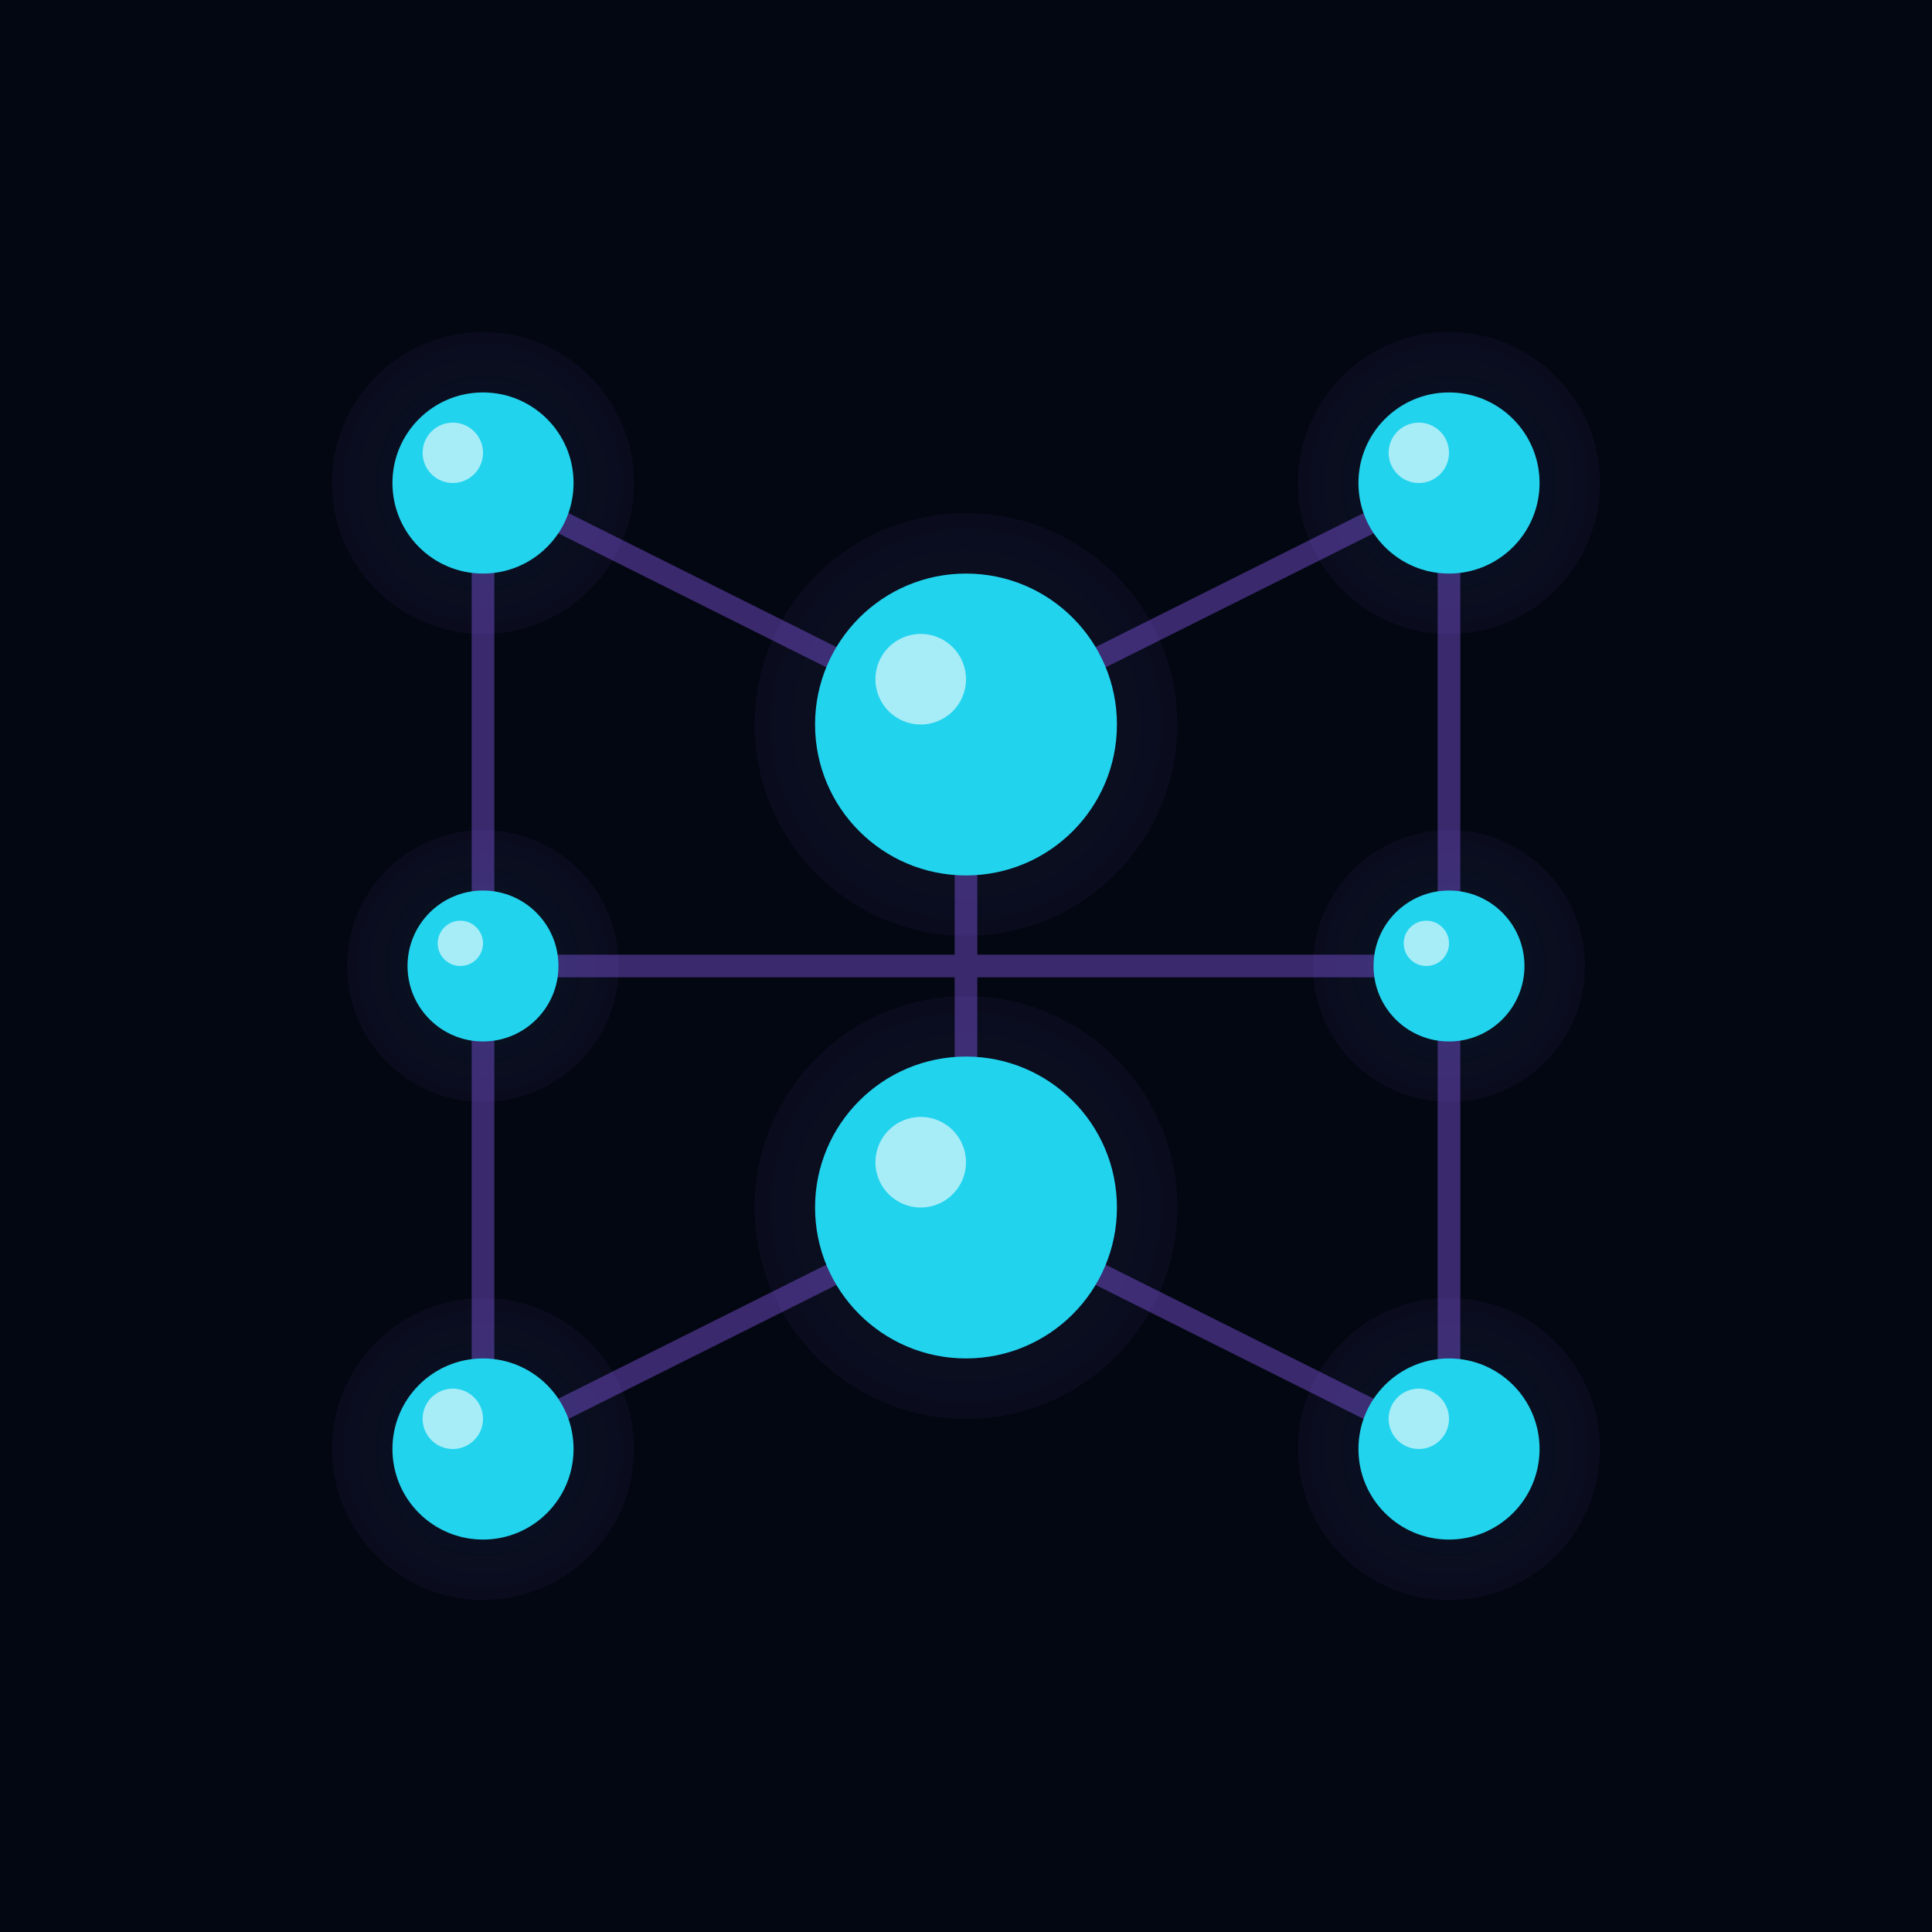
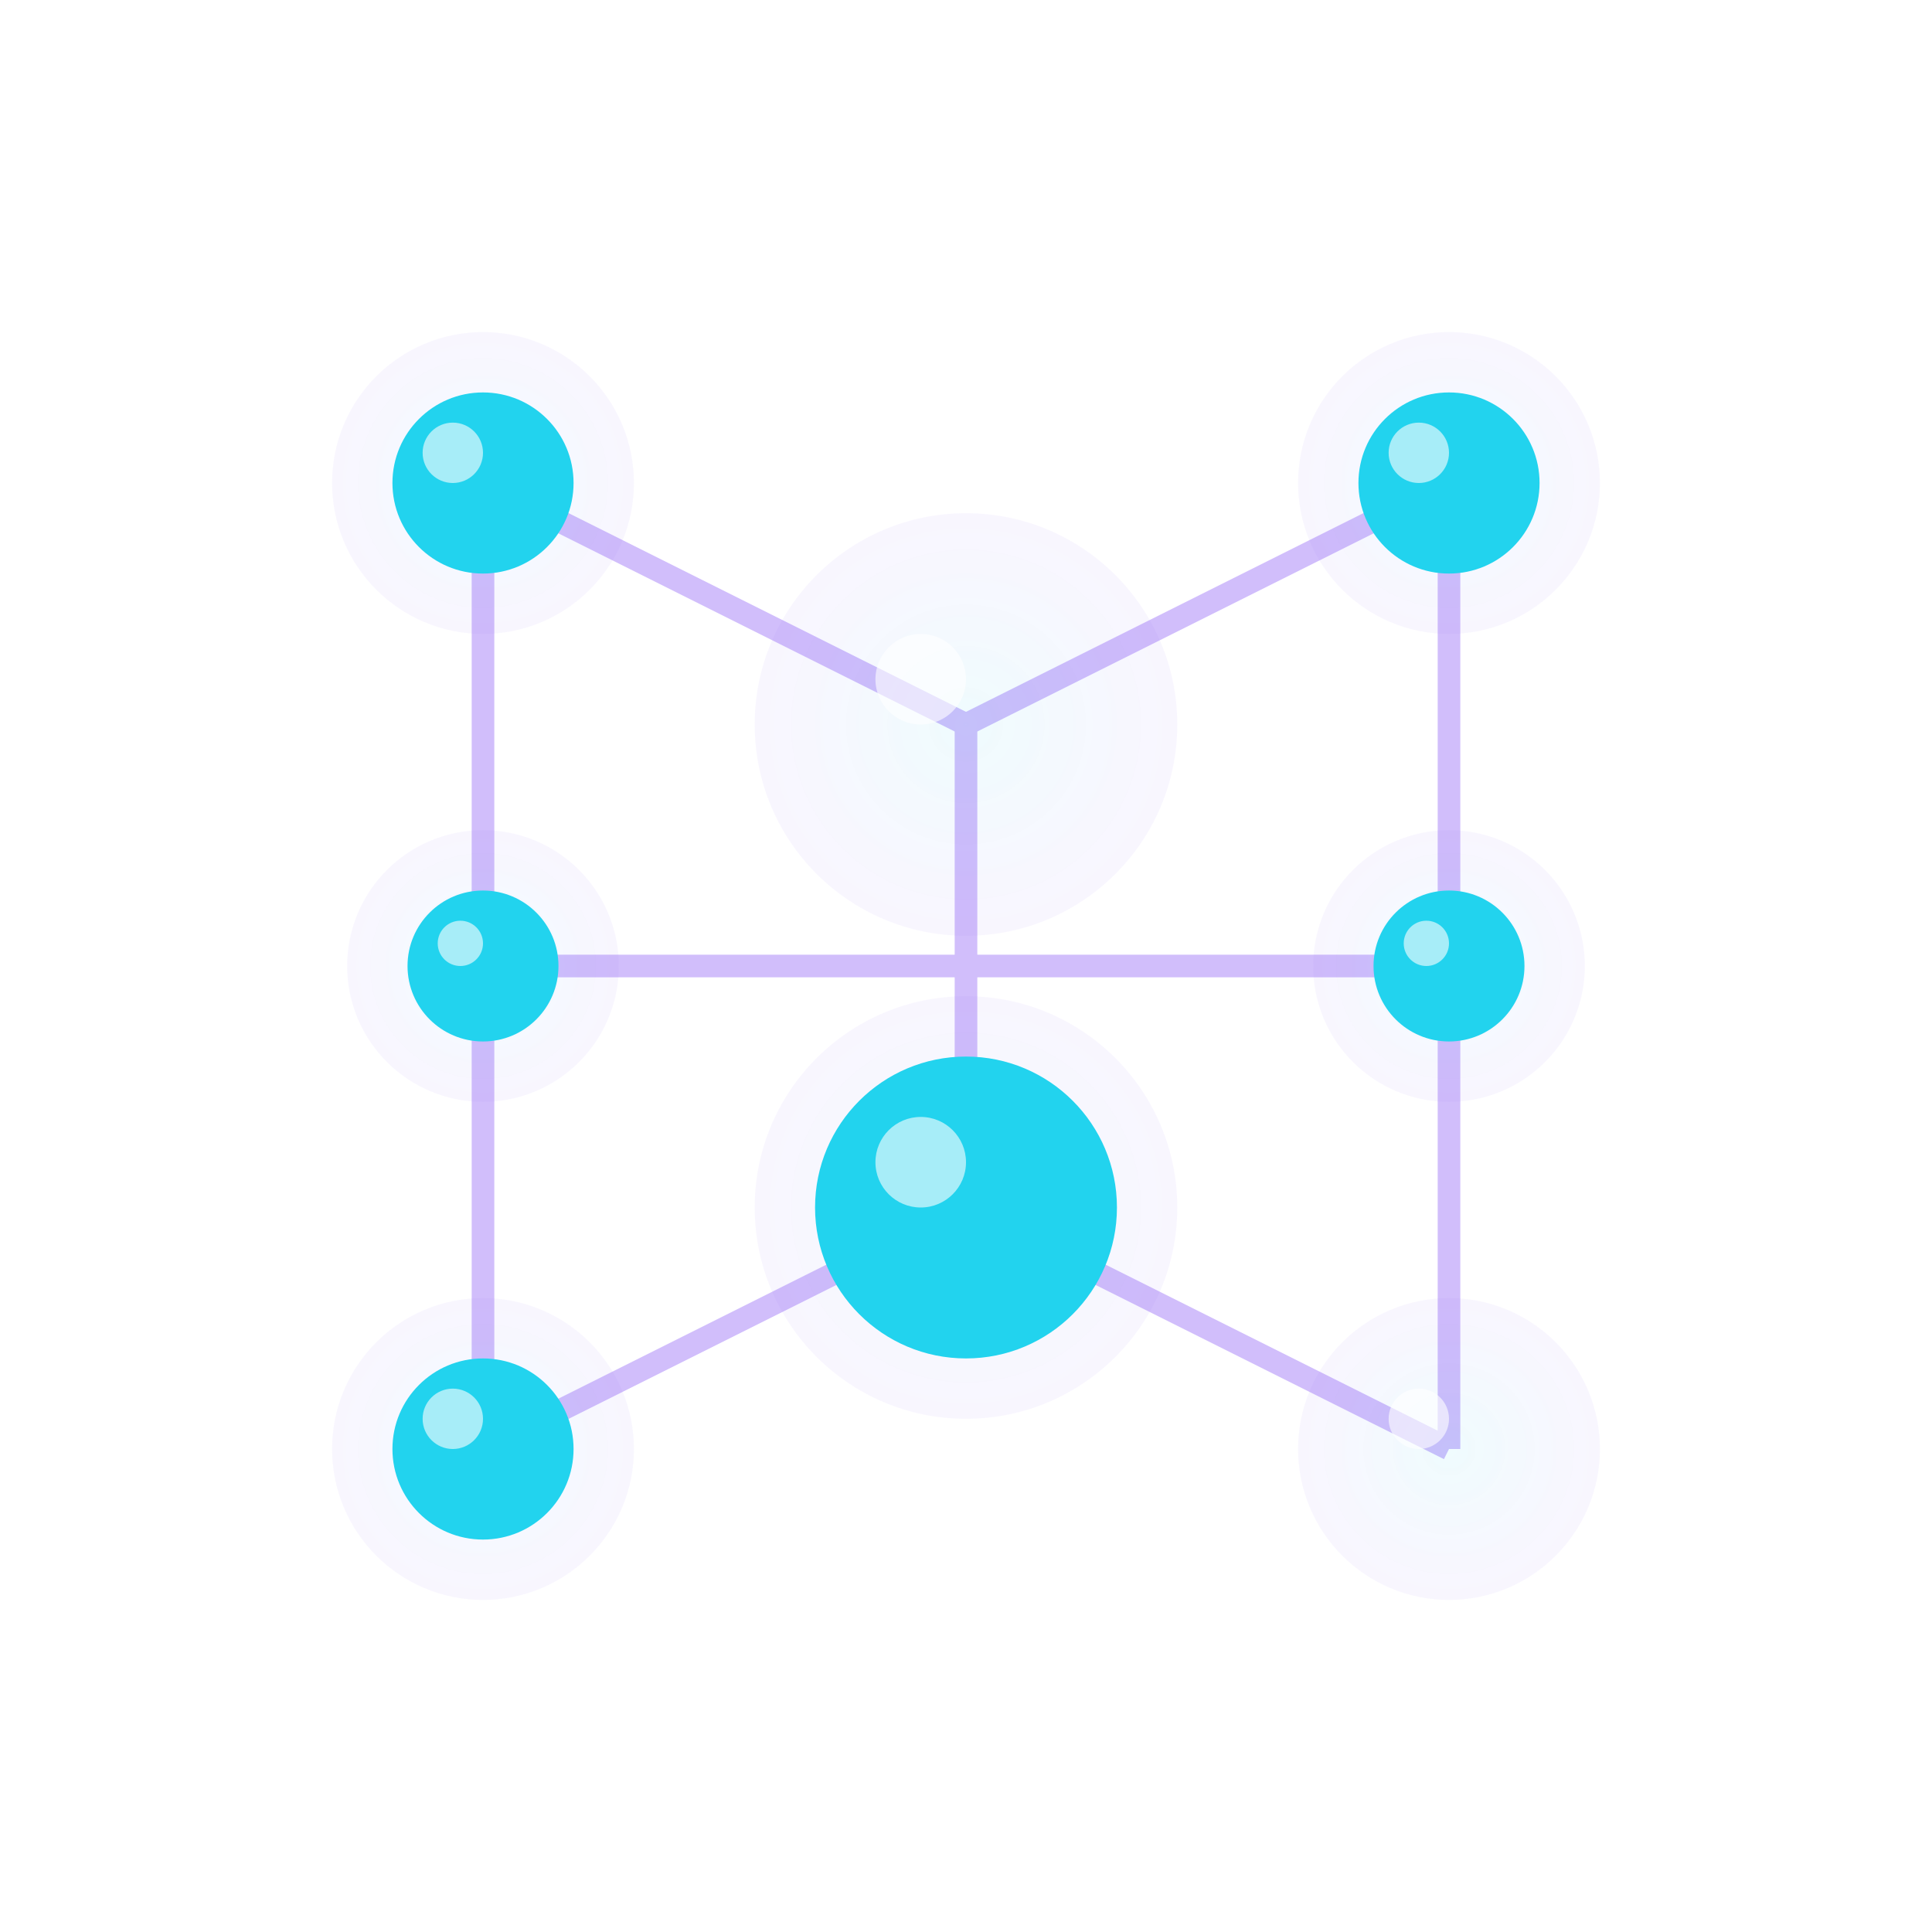
<svg xmlns="http://www.w3.org/2000/svg" viewBox="0 0 256 256" fill="none">
-   <rect width="256" height="256" fill="#030712" />
  <defs>
    <radialGradient id="nodeGrad">
      <stop offset="0%" stop-color="#22D3EE" stop-opacity="0.8" />
      <stop offset="100%" stop-color="#8B5CF6" stop-opacity="0.6" />
    </radialGradient>
    <filter id="glow">
      <feGaussianBlur stdDeviation="6" result="coloredBlur" />
      <feMerge>
        <feMergeNode in="coloredBlur" />
        <feMergeNode in="SourceGraphic" />
      </feMerge>
    </filter>
  </defs>
  <g stroke="#8B5CF6" stroke-width="3" opacity="0.4">
    <line x1="64" y1="64" x2="128" y2="96" />
    <line x1="128" y1="96" x2="192" y2="64" />
    <line x1="128" y1="96" x2="128" y2="160" />
    <line x1="128" y1="160" x2="64" y2="192" />
    <line x1="128" y1="160" x2="192" y2="192" />
    <line x1="64" y1="64" x2="64" y2="192" />
    <line x1="192" y1="64" x2="192" y2="192" />
    <line x1="64" y1="128" x2="192" y2="128" />
  </g>
  <circle cx="64" cy="64" r="20" fill="url(#nodeGrad)" opacity="0.3" filter="url(#glow)" />
  <circle cx="64" cy="64" r="12" fill="#22D3EE" />
  <circle cx="60" cy="60" r="4" fill="#FFFFFF" opacity="0.6" />
  <circle cx="192" cy="64" r="20" fill="url(#nodeGrad)" opacity="0.3" filter="url(#glow)" />
  <circle cx="192" cy="64" r="12" fill="#22D3EE" />
  <circle cx="188" cy="60" r="4" fill="#FFFFFF" opacity="0.6" />
  <circle cx="128" cy="96" r="28" fill="url(#nodeGrad)" opacity="0.3" filter="url(#glow)" />
-   <circle cx="128" cy="96" r="20" fill="#22D3EE" />
  <circle cx="122" cy="90" r="6" fill="#FFFFFF" opacity="0.6" />
  <circle cx="64" cy="128" r="18" fill="url(#nodeGrad)" opacity="0.3" filter="url(#glow)" />
  <circle cx="64" cy="128" r="10" fill="#22D3EE" />
  <circle cx="61" cy="125" r="3" fill="#FFFFFF" opacity="0.6" />
  <circle cx="192" cy="128" r="18" fill="url(#nodeGrad)" opacity="0.3" filter="url(#glow)" />
  <circle cx="192" cy="128" r="10" fill="#22D3EE" />
  <circle cx="189" cy="125" r="3" fill="#FFFFFF" opacity="0.6" />
  <circle cx="128" cy="160" r="28" fill="url(#nodeGrad)" opacity="0.3" filter="url(#glow)" />
  <circle cx="128" cy="160" r="20" fill="#22D3EE" />
  <circle cx="122" cy="154" r="6" fill="#FFFFFF" opacity="0.6" />
  <circle cx="64" cy="192" r="20" fill="url(#nodeGrad)" opacity="0.3" filter="url(#glow)" />
  <circle cx="64" cy="192" r="12" fill="#22D3EE" />
  <circle cx="60" cy="188" r="4" fill="#FFFFFF" opacity="0.6" />
  <circle cx="192" cy="192" r="20" fill="url(#nodeGrad)" opacity="0.3" filter="url(#glow)" />
-   <circle cx="192" cy="192" r="12" fill="#22D3EE" />
  <circle cx="188" cy="188" r="4" fill="#FFFFFF" opacity="0.6" />
</svg>